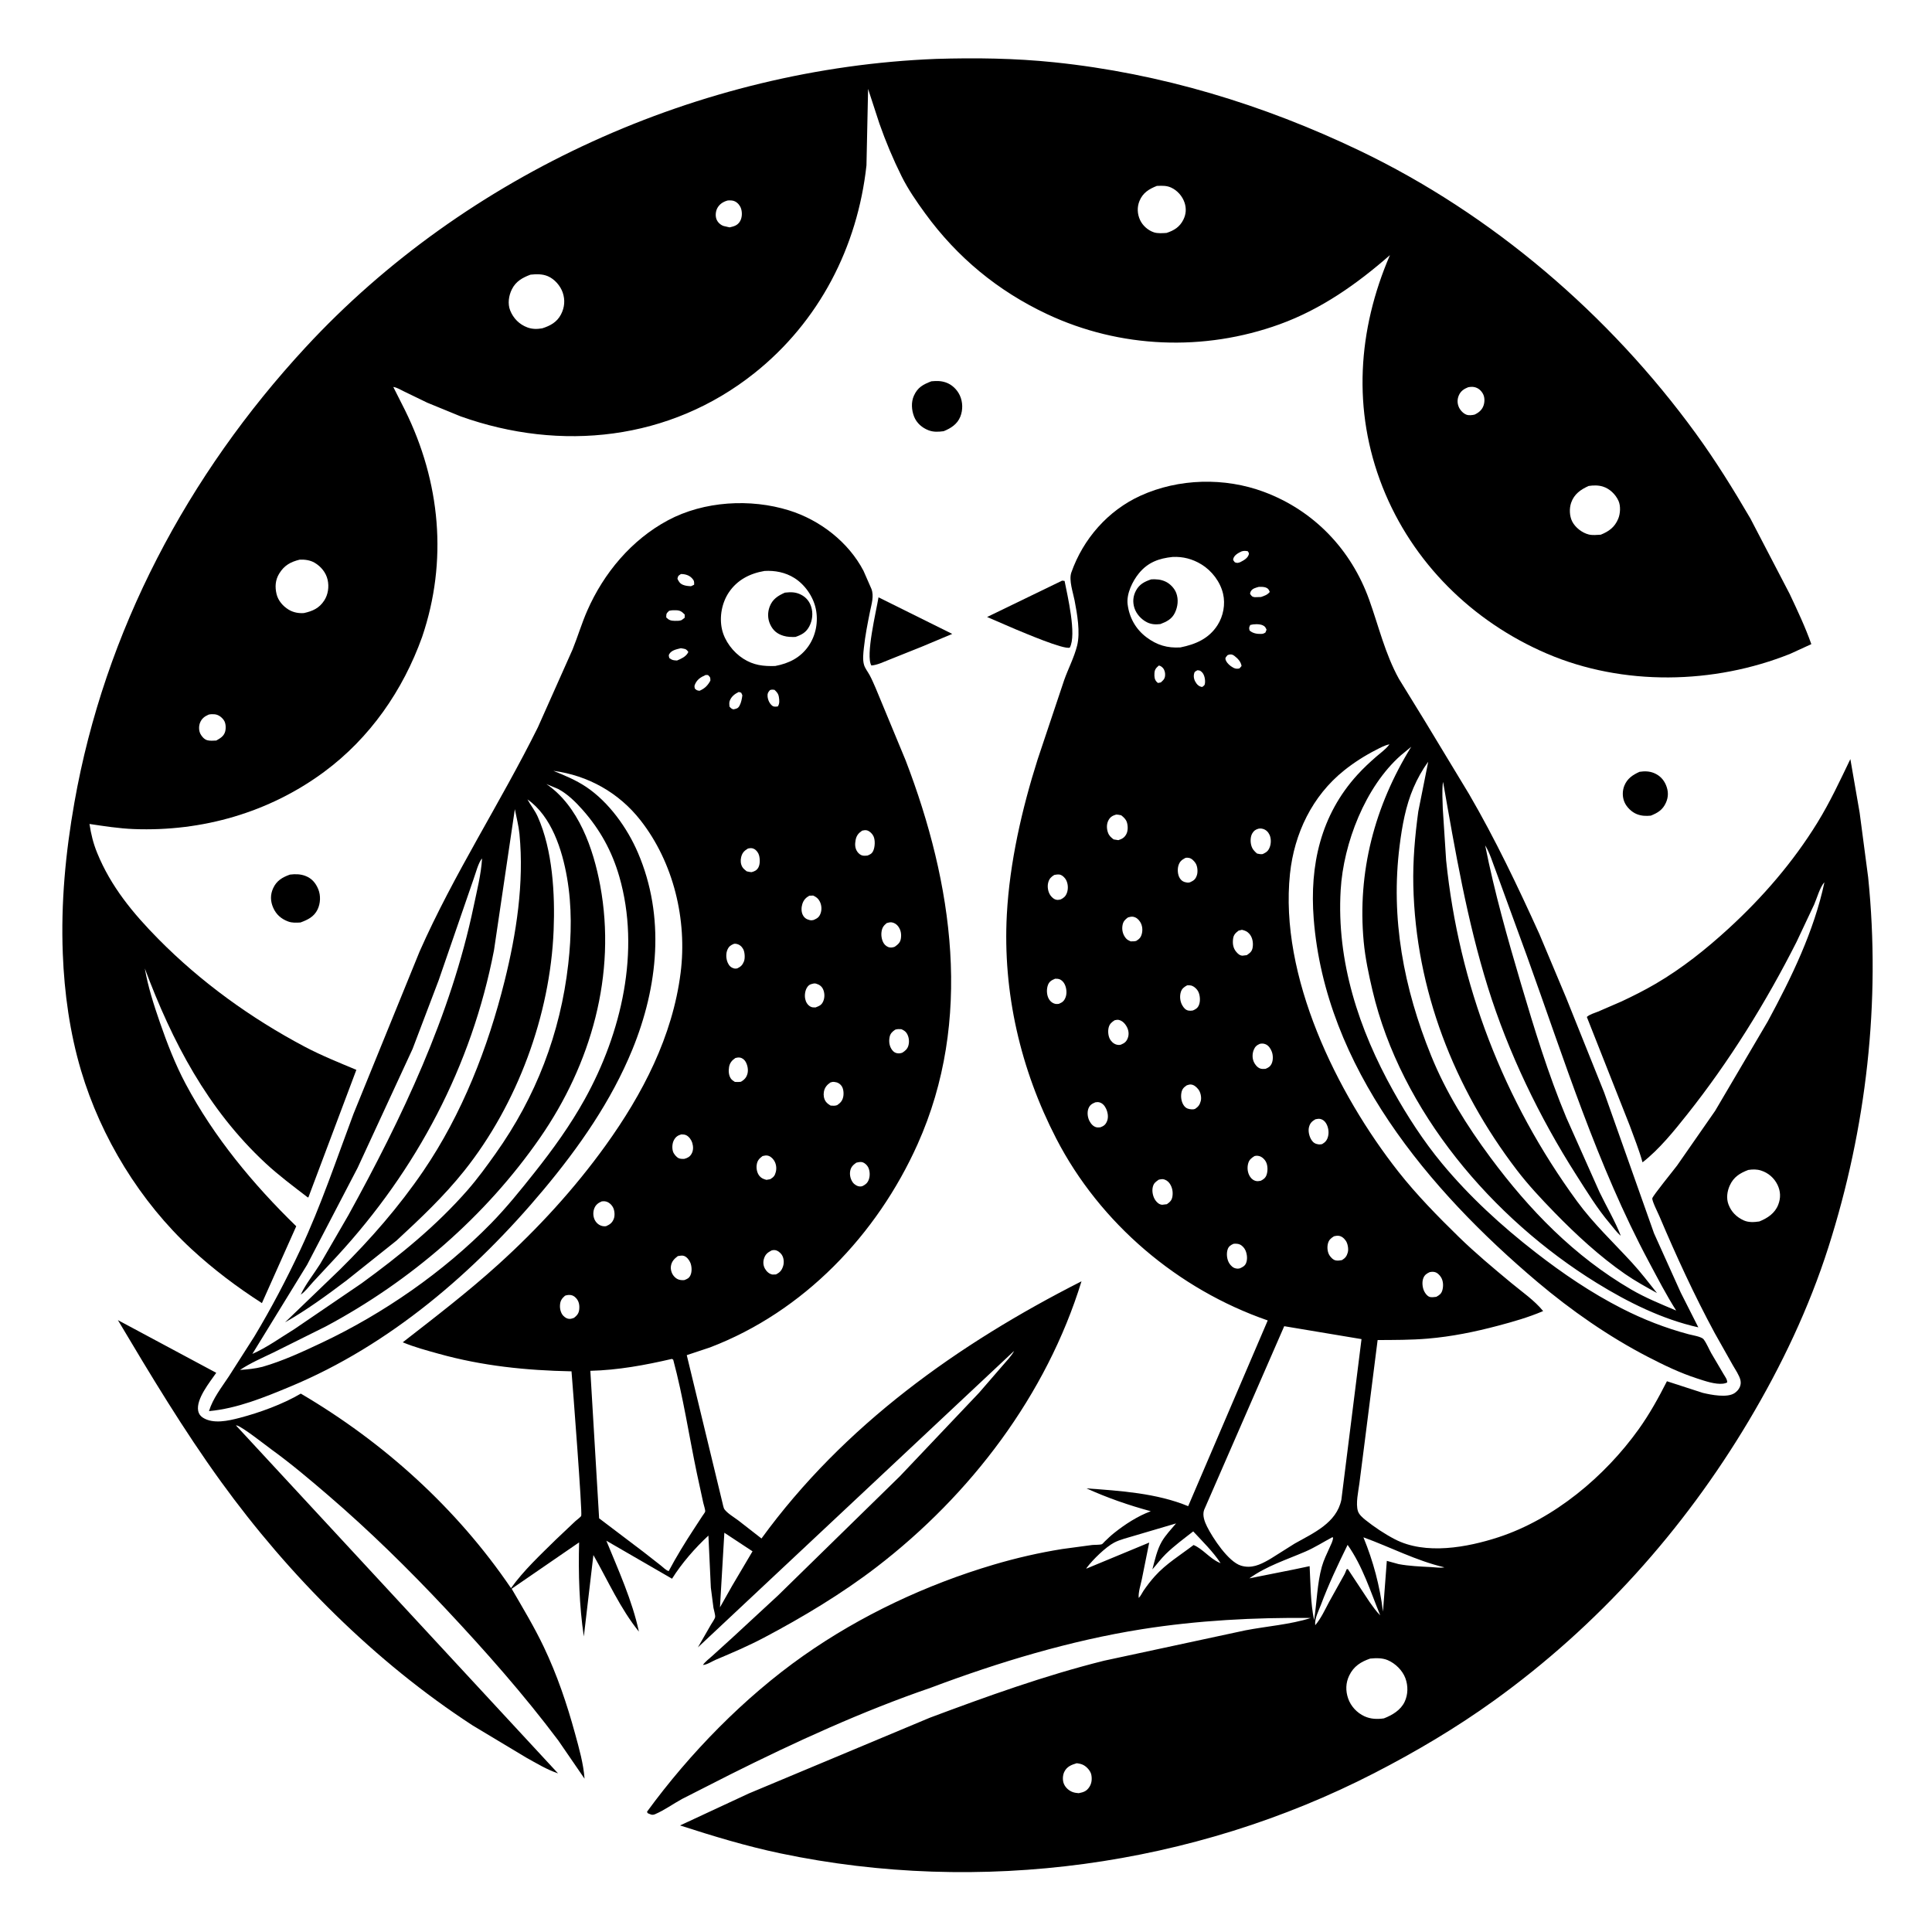
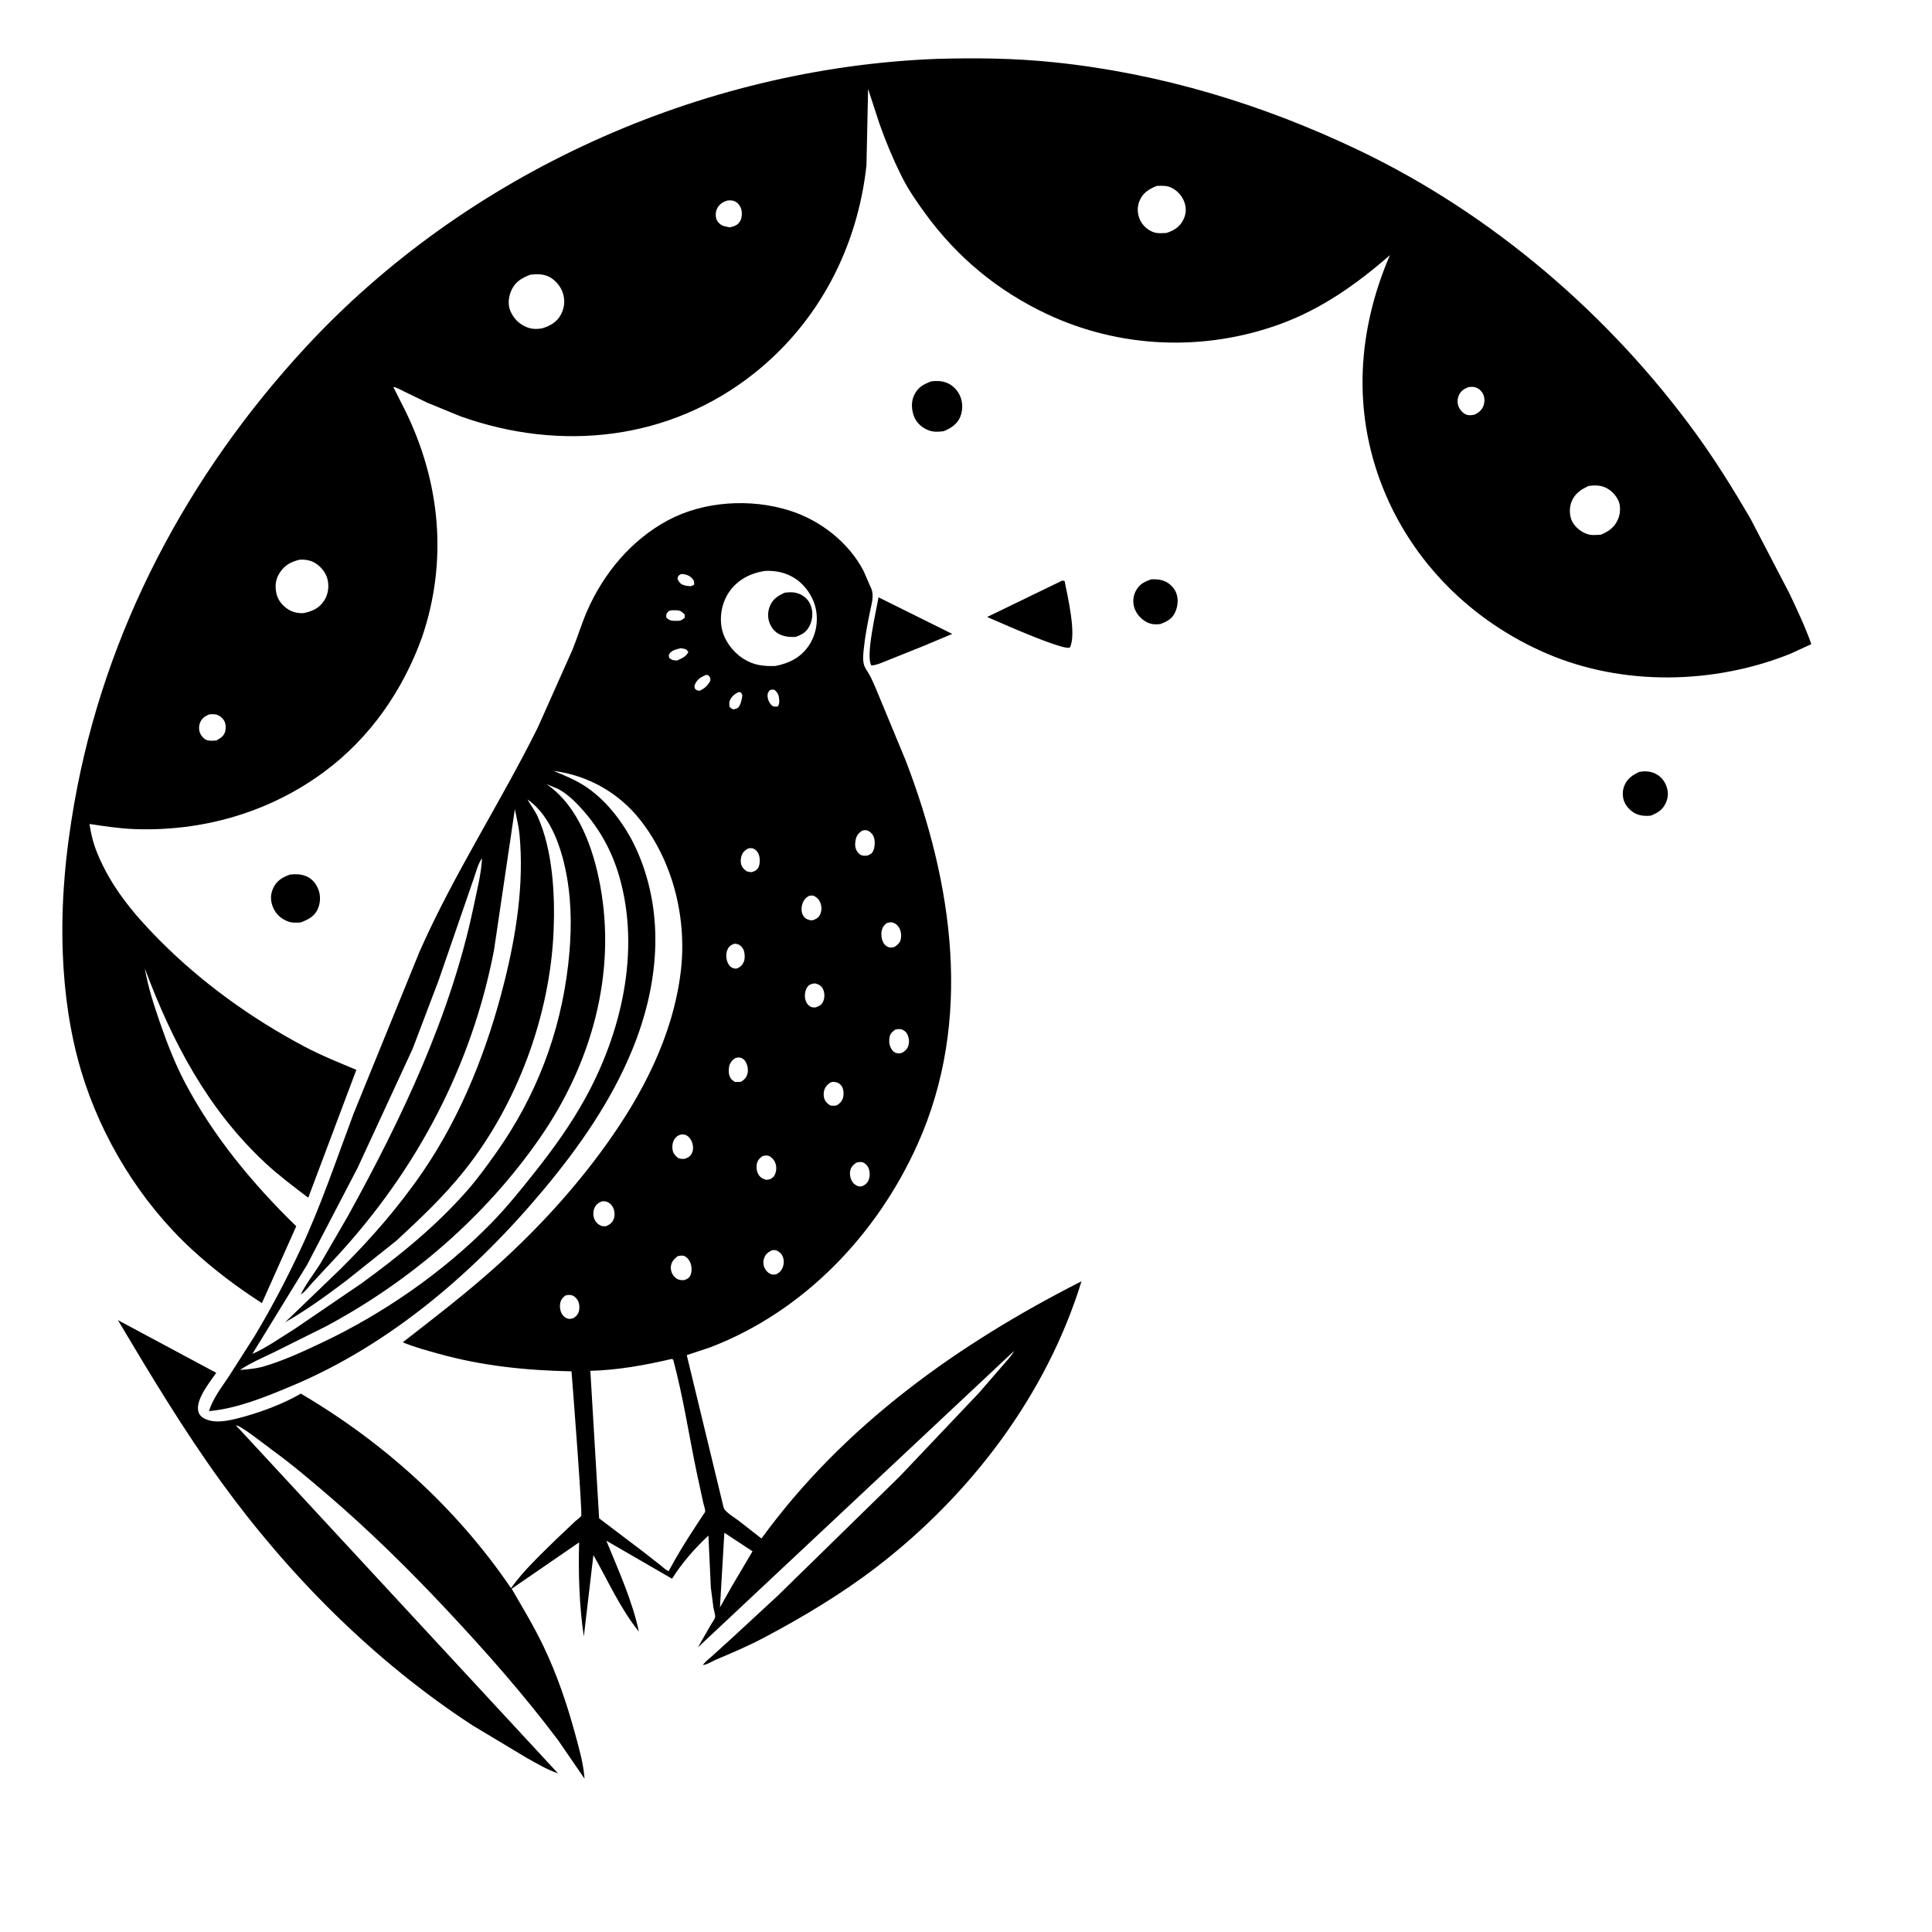
<svg xmlns="http://www.w3.org/2000/svg" version="1.1" style="display: block;" viewBox="0 0 2048 2048" width="1024" height="1024">
  <path transform="translate(0,0)" fill="rgb(255,255,255)" d="M 0 0 L 0 2048 L 2048 2048 L 2048 0 L 0 0 z" />
  <path transform="translate(0,0)" fill="rgb(0,0,0)" d="M 447.453 675.244 C 427.146 731.803 392.287 782.185 343.692 818.133 C 285.264 861.355 214.288 881.643 141.856 878.84 C 126.18 878.234 110.344 875.75 94.846 873.431 C 96.531 884.404 98.828 893.861 103.015 904.143 C 117.538 939.801 141.038 968.203 167.826 995.347 C 213.011 1041.14 266.095 1079.43 322.903 1109.5 C 340.703 1118.92 359.207 1126.32 377.752 1134.08 L 326.907 1269.26 L 326.134 1269.22 C 311.059 1257.62 295.5 1246.05 281.559 1233.1 C 220.002 1175.92 182.562 1104.24 153.505 1026.59 C 156.952 1046.26 162.86 1064.62 169.363 1083.44 C 177.07 1105.75 185.718 1128.14 196.817 1149 C 226.837 1205.43 268.426 1255.52 314.027 1299.89 L 277.646 1381.36 C 251.098 1364.28 226.361 1345.65 203.141 1324.21 C 148.651 1273.87 107.049 1205.85 85.949 1134.94 C 74.037 1094.91 68.185 1052.67 66.566 1010.99 C 64.465 956.954 69.463 904.032 78.842 850.856 C 110.948 668.838 198.887 503.362 323.926 368.181 C 494.206 184.088 742.238 72.26 992.318 62.44 C 1034.08 61.155 1075.9 61.718 1117.5 66.033 C 1230.44 77.748 1338.87 110.685 1441.11 159.621 C 1581.66 226.899 1706.03 333.558 1797.54 459.379 C 1818.54 488.25 1837.44 518.736 1855.44 549.542 L 1897.14 629.627 C 1905.27 646.935 1913.74 664.791 1920.08 682.82 L 1897.82 693.024 C 1816.88 725.526 1720.43 727.441 1639.8 692.878 C 1560.92 659.064 1497.21 596.449 1465.5 516.084 C 1433.45 434.857 1439.2 349.783 1473.38 270.446 C 1438.35 301.096 1400.55 327.78 1356.5 343.744 C 1276.29 372.815 1187.26 369.322 1110 332.999 C 1057.82 308.471 1014.63 272.812 980.725 226.225 C 971.547 213.617 962.554 200.605 955.607 186.612 C 946.72 168.714 938.792 149.823 932.197 130.979 L 920.213 94.251 L 918.492 175.256 C 909.017 261.909 868.288 340.944 799.68 395.559 C 710.042 466.914 594.536 479.303 488.129 441.309 L 452.944 426.881 L 428.268 414.93 C 424.805 413.28 420.664 410.639 416.905 410.206 L 429.313 434.796 C 466.857 510.832 474.822 594.604 447.453 675.244 z M 1226.38 197.054 C 1218.11 200.313 1211.46 204.319 1207.9 213.007 C 1205.2 219.594 1205.55 226.761 1208.5 233.185 C 1211.24 239.165 1216.91 244.172 1223.13 246.26 C 1227.21 247.627 1232.34 247.165 1236.58 246.92 C 1244.6 244.302 1250.5 240.652 1254.38 232.941 C 1257.3 227.128 1257.72 221.018 1255.69 214.839 C 1253.42 207.974 1248.01 201.832 1241.42 198.837 C 1236.59 196.643 1232.15 196.877 1226.99 197.047 L 1226.38 197.054 z M 771.51 212.5 C 766.786 213.75 762.836 216.159 760.426 220.554 C 758.624 223.842 758.134 228.737 759.471 232.302 C 760.738 235.679 763.649 238.372 767.029 239.561 L 773.412 241.019 C 778.177 239.948 781.905 238.939 784.499 234.485 C 786.718 230.676 786.892 225.222 785.544 221.095 C 784.488 217.861 782.132 215.022 779.079 213.481 C 776.708 212.284 774.082 212.405 771.51 212.5 z M 562.348 291.155 C 553.945 294.272 546.816 298.204 542.616 306.656 C 539.245 313.441 537.971 322.008 540.843 329.162 C 544.199 337.524 550.544 343.91 559 347.063 C 564.251 349.022 569.399 348.963 574.854 348.027 C 583.285 345.337 590.381 341.55 594.657 333.329 C 598.486 325.97 599.211 318.019 596.495 310.119 C 594.007 302.882 587.829 295.808 580.75 292.795 C 574.908 290.309 568.559 290.502 562.348 291.155 z M 1556.28 410.5 C 1551.95 412.234 1548.53 414.451 1546.54 418.857 C 1544.73 422.87 1544.62 427.061 1546.26 431.141 C 1547.66 434.589 1550.91 438.224 1554.44 439.562 C 1557.02 440.54 1560.5 440.121 1563.13 439.5 C 1567.56 437.417 1571.09 434.525 1572.68 429.717 C 1573.95 425.876 1573.95 420.883 1571.91 417.311 C 1569.91 413.811 1566.99 411.256 1563.01 410.366 C 1560.62 409.83 1558.66 410.086 1556.28 410.5 z M 1684.01 515.148 C 1675.57 518.941 1668.63 523.76 1665.47 532.974 C 1663.41 538.992 1663.66 546.946 1666.55 552.701 C 1669.82 559.208 1677.17 564.908 1684.27 566.614 C 1688.16 567.548 1692.89 567.036 1696.84 566.81 C 1705.46 563.348 1711.62 558.907 1715.35 549.985 C 1717.63 544.54 1718.13 536.292 1715.63 530.825 C 1712.51 524.005 1706.41 518.082 1699.17 515.799 C 1694.32 514.271 1688.97 514.381 1684.01 515.148 z M 317.722 593.245 C 308.067 595.643 301.392 599.2 295.985 608 C 291.814 614.788 291.343 622.127 293.161 629.744 C 294.828 636.729 299.972 642.617 306.016 646.282 C 310.861 649.219 316.621 650.324 322.25 649.86 C 331.466 647.792 338.376 644.784 343.743 636.495 C 347.841 630.168 348.942 621.988 347.317 614.683 C 345.599 606.959 340.224 600.446 333.463 596.5 C 328.788 593.771 323.071 593.021 317.722 593.245 z M 221.213 757.5 C 216.899 759.39 213.855 761.608 212.047 766.127 C 210.631 769.666 210.672 774.551 212.449 777.954 C 213.899 780.732 216.466 783.716 219.572 784.635 C 222.481 785.496 226.22 785.114 229.232 785.012 C 233.421 782.654 237.409 780.379 238.706 775.406 C 239.659 771.752 239.442 766.468 237.198 763.321 C 234.9 760.099 231.448 757.53 227.44 757.169 C 225.195 756.967 223.416 757.019 221.213 757.5 z" />
  <path transform="translate(0,0)" fill="rgb(0,0,0)" d="M 1000.32 457.084 C 994.756 457.817 989.688 458.158 984.311 456.122 C 977.486 453.538 971.591 448.405 968.934 441.531 C 966.272 434.648 965.698 426.339 968.758 419.499 C 972.76 410.553 978.609 407.548 987.305 404.188 C 992.766 403.717 997.128 403.59 1002.43 405.349 C 1009.03 407.537 1014.57 412.901 1017.47 419.191 C 1020.67 426.129 1020.81 434.571 1017.99 441.653 C 1014.81 449.645 1007.95 454.005 1000.32 457.084 z" />
-   <path transform="translate(0,0)" fill="rgb(0,0,0)" d="M 986.578 1789.09 C 914.437 1813.82 843.068 1846.53 774.886 1880.61 L 723 1906.98 C 713.757 1912.03 704.146 1918.97 694.5 1923.08 C 691.048 1924.55 689.766 1923.31 686.5 1922 L 685.869 1920.5 C 731.062 1858.62 788.868 1799.31 851.689 1755.1 C 912.434 1712.35 982.236 1679.64 1053.36 1658.6 C 1077.2 1651.54 1101.56 1645.94 1126.11 1642.02 L 1157.69 1637.77 C 1160.24 1637.48 1165.95 1637.74 1168.1 1636.89 C 1168.73 1636.65 1170.57 1634.5 1171.08 1634 C 1174.27 1630.94 1177.48 1627.85 1180.94 1625.09 C 1192.44 1615.9 1206.07 1607.06 1219.88 1601.97 C 1196.33 1595.57 1174 1587.85 1151.75 1577.75 C 1187.4 1580.3 1226.12 1582.82 1259.52 1596.6 L 1343.85 1399.72 C 1248.62 1366.76 1166.07 1296.81 1119.69 1207 C 1081.82 1133.67 1062.85 1052.06 1067.29 969.419 C 1070.26 914.318 1083.29 857.466 1099.94 805 L 1128.04 721 C 1132.35 708.81 1138.63 696.987 1141.77 684.479 C 1145.35 670.254 1141.82 650.712 1139.11 636.5 C 1137.53 628.252 1132.82 614.969 1135.66 606.881 C 1148.17 571.278 1174.47 541.201 1208.92 525.5 C 1249.43 507.038 1298.2 505.893 1339.82 521.414 C 1392.86 541.193 1432.33 582.614 1451.38 635.715 C 1461.52 663.977 1468.23 692.989 1482.85 719.5 L 1510.38 764.275 L 1557.19 841.661 C 1584.99 889.349 1609.08 940.033 1631.86 990.263 L 1660.09 1057.47 L 1700.5 1158.16 L 1753.33 1307.36 L 1781.67 1370.23 L 1800.29 1407.04 C 1762.12 1398.54 1725.79 1380.46 1692.67 1360.04 C 1582.17 1291.89 1484.94 1177.9 1454.86 1049.8 C 1450.91 1032.99 1447.22 1015.67 1445.6 998.462 C 1438.64 924.446 1457.15 854.462 1495.99 791.576 L 1484.98 800.664 C 1447.26 833.967 1424.06 893.877 1421.16 943.513 C 1416.72 1019.25 1440.37 1091.04 1476.94 1156.5 C 1491.8 1183.1 1509.01 1209.71 1528.5 1233.22 C 1557.68 1268.44 1591.89 1299.74 1627.96 1327.73 C 1656.61 1349.97 1686.67 1370.39 1719.01 1386.92 C 1741.96 1398.65 1765.29 1407.75 1790.18 1414.4 C 1793.82 1415.37 1803.78 1416.86 1805.95 1419.78 C 1809.09 1423.99 1811.43 1429.85 1814.02 1434.48 L 1827.22 1456.88 C 1828.8 1459.58 1831.08 1462.36 1830.88 1465.5 C 1829.5 1466.11 1828.16 1466.58 1826.64 1466.75 C 1818 1467.75 1807.27 1463.88 1799.1 1461.25 C 1780.93 1455.39 1763.93 1447.17 1747.01 1438.43 C 1705.55 1417.01 1665.51 1389.11 1629.86 1359 C 1514.33 1261.39 1404.8 1131.08 1392.58 973.859 C 1388.18 917.226 1399.89 864.126 1438.95 821.251 C 1445.23 814.356 1452.03 808.041 1459.06 801.928 C 1463.21 798.322 1468.28 794.695 1471.75 790.463 L 1472.89 789.037 L 1473.92 788.213 L 1472.89 789.037 C 1467.84 789.959 1463.14 792.656 1458.59 794.972 C 1446.77 800.989 1435.15 808.42 1424.8 816.708 C 1391.01 843.752 1371.94 883.589 1367.44 926.204 C 1356 1034.57 1416.94 1158.98 1482.49 1242.22 C 1501.52 1266.38 1524.23 1289.57 1546.21 1311.02 C 1563.97 1328.35 1583.05 1344.25 1602.14 1360.09 C 1613.28 1369.33 1626.67 1378.52 1635.8 1389.79 C 1620.28 1396.42 1604.29 1401 1588 1405.31 C 1563.25 1411.86 1538.91 1416.84 1513.35 1419 C 1495.7 1420.49 1478.03 1420.41 1460.34 1420.5 L 1446.77 1527.44 L 1441 1572.56 C 1439.92 1580.84 1436.92 1593.81 1439.46 1601.87 C 1440.57 1605.43 1444.36 1608.77 1447.2 1611.05 C 1456.71 1618.67 1467.83 1626.09 1478.63 1631.69 C 1511.08 1648.54 1555.34 1640.33 1588.46 1629.51 C 1647.42 1610.23 1701.3 1565.08 1737.13 1514.96 C 1748.68 1498.8 1758.03 1481.85 1767.02 1464.18 L 1805.02 1476.5 C 1813.63 1478.54 1830.97 1482.04 1838.78 1476.7 C 1843.32 1473.59 1846.26 1468.6 1844.94 1463 C 1843.71 1457.77 1839.34 1451.56 1836.7 1446.88 L 1817.71 1413.17 C 1795.87 1372.77 1776.95 1331.52 1759.03 1289.26 C 1757.73 1286.19 1750.99 1272.79 1751.52 1270.22 C 1752.09 1267.44 1774.03 1240.55 1777.76 1235.54 L 1818.12 1177.54 L 1873.94 1082.67 C 1898.98 1036.3 1922.96 987.156 1933.96 935.306 C 1929.31 939.999 1925.92 952.443 1923.1 958.798 L 1904.45 998.375 C 1872.09 1062.41 1833.13 1125.17 1788.49 1181.34 C 1774.62 1198.8 1758.83 1218.41 1741.16 1232.13 C 1737.54 1218.96 1732.19 1205.92 1727.54 1193.05 L 1682.11 1078.02 C 1685.1 1075.22 1690.27 1073.9 1694.1 1072.31 L 1718.9 1061.57 C 1731.15 1055.82 1743.43 1049.65 1755.1 1042.82 C 1783.06 1026.45 1808.39 1006.26 1832.23 984.421 C 1868.41 951.268 1900.71 913.953 1926.49 872.091 C 1939.88 850.336 1950.43 827.635 1961.46 804.684 L 1971.29 861.421 L 1980.34 930.14 C 1993.79 1062.12 1978.45 1195.77 1938.23 1321.96 C 1917.63 1386.57 1888.33 1448.11 1853.66 1506.27 C 1784.43 1622.4 1693.61 1723.55 1583.73 1802.69 C 1543.63 1831.58 1500.79 1856.92 1456.87 1879.52 C 1264.85 1978.34 1038.83 2009.09 827.309 1964.65 C 790.862 1957 756.268 1946.44 720.891 1935.05 L 793.61 1901.22 L 985.628 1820.87 C 1046.26 1798.18 1107.2 1776.21 1170.1 1760.48 L 1320.19 1728.22 C 1342.74 1723.87 1367.76 1722.1 1389.54 1715.11 C 1330.02 1714.47 1269.38 1717.7 1210.5 1727.01 C 1134.67 1739.01 1058.32 1762.09 986.578 1789.09 z M 1503.44 860.221 L 1513.97 807.511 C 1507.62 816.173 1502.56 825.299 1498.31 835.171 C 1490.03 854.418 1486.29 875.645 1483.67 896.336 C 1473.87 973.444 1488.03 1047.55 1517.09 1119.15 C 1532.91 1158.15 1554.96 1193.34 1579.92 1227 C 1621.21 1282.67 1668.78 1331.71 1729.07 1366.89 C 1744.23 1375.74 1760.67 1382.41 1776.82 1389.23 C 1766.19 1372.5 1757.28 1355.17 1747.95 1337.73 C 1693.04 1235.04 1658.07 1122.92 1618.7 1013.73 L 1585.85 923.748 C 1582.33 914.761 1579.4 904.293 1574.34 896.115 C 1584.15 945.677 1597.98 994.449 1612.31 1042.86 C 1626.46 1090.68 1641.14 1138.64 1660.36 1184.71 L 1695.52 1263.62 C 1702.82 1278.82 1711.96 1294.19 1718.05 1309.85 L 1717.23 1309.28 C 1713.39 1305.82 1709.87 1300.88 1706.5 1296.92 C 1693.14 1281.22 1681.81 1262.6 1670.72 1245.22 C 1631.82 1184.31 1598.81 1115.69 1577.27 1046.72 C 1555.17 975.942 1542.49 901.76 1529.72 828.815 L 1529.41 830.751 C 1528.54 839.231 1529.19 848.667 1529.41 857.208 L 1532.96 912 C 1546.44 1043.56 1593.76 1166.89 1671.85 1273.58 C 1689.13 1297.19 1710.32 1317.06 1730 1338.52 C 1739.37 1348.73 1747.83 1359.85 1756.47 1370.66 C 1744.97 1364.28 1733.39 1357.95 1722.56 1350.45 C 1695.83 1331.94 1670.46 1308.55 1647.84 1285.29 C 1633.83 1270.88 1619.99 1256.14 1607.78 1240.14 C 1541.24 1153.01 1500.7 1049.14 1498.18 938.787 C 1497.58 912.48 1499.89 886.265 1503.44 860.221 z M 1293.88 1657.02 L 1294.96 1658.02 L 1295.83 1658.82 L 1294.96 1658.02 L 1293.88 1657.02 C 1285.96 1644.86 1274.68 1633.95 1264.86 1623.34 C 1255.03 1631.02 1244.72 1638.56 1235.8 1647.29 C 1230.61 1652.38 1226.36 1658.21 1221.56 1663.65 C 1224.1 1654.02 1226.49 1642.88 1231.5 1634.2 C 1235.46 1627.34 1241.56 1620.98 1246.66 1614.89 L 1202.84 1627.82 C 1195.83 1630.02 1187.49 1631.84 1181.02 1635.24 C 1172.09 1639.95 1158.33 1653.34 1152.11 1661.72 L 1151.4 1662.9 L 1218.21 1635.19 L 1210.42 1673.96 C 1209.15 1679.99 1206.55 1687.77 1207.06 1693.89 L 1206.25 1694.99 L 1207.06 1693.89 C 1208.99 1692.21 1210.55 1688.67 1212.06 1686.44 C 1215.81 1680.93 1219.84 1675.67 1224.3 1670.72 C 1236.2 1657.53 1251.27 1648.47 1265.24 1637.78 C 1274.76 1641.69 1282.44 1651.99 1292.19 1656.3 L 1293.88 1657.02 z M 1316.14 584.5 C 1312.62 586.177 1308.34 588.357 1307.28 592.486 C 1306.9 593.982 1308.18 594.922 1309 596.073 C 1311.63 596.979 1311.81 596.838 1314.5 596.015 C 1318.08 594.176 1322.52 591.936 1323.75 587.772 C 1324.23 586.115 1323.49 585.687 1322.69 584.327 C 1320.12 583.88 1318.65 583.741 1316.14 584.5 z M 1243.04 590.384 C 1228.64 591.843 1216.86 596.058 1207.36 607.654 C 1200.45 616.095 1193.97 629.453 1195.32 640.489 C 1197.05 654.682 1203.92 667.003 1215.39 675.589 C 1226.53 683.933 1237.51 687.12 1251.24 686.293 C 1267.29 683.053 1281.41 677.073 1290.6 662.719 C 1296.76 653.096 1299.11 640.58 1296.5 629.393 C 1293.54 616.702 1284.54 604.956 1273.5 598.245 C 1264.07 592.51 1254.1 589.881 1243.04 590.384 z M 1334.37 622.104 C 1331.11 623.063 1327.55 623.741 1325.81 627 C 1325.32 627.934 1325.29 628.527 1325.12 629.5 C 1326.74 631.729 1327.06 632.644 1330 633.045 L 1336.69 632.85 C 1340.51 631.492 1343.34 630.684 1345.99 627.5 C 1345.13 625.193 1344.43 623.85 1342 622.867 C 1339.8 621.98 1336.68 622.03 1334.37 622.104 z M 1325.29 662.5 C 1323.99 665.328 1323.88 665.37 1324.61 668.376 C 1327.97 671.362 1332.42 672.108 1336.86 671.986 C 1338.87 671.93 1339.71 671.549 1341.41 670.5 L 1342.6 667.5 C 1341.48 665.076 1341.1 664.014 1338.5 662.815 C 1335.1 661.242 1328.76 661.476 1325.29 662.5 z M 1301.24 694.5 C 1300.18 695.897 1298.68 696.883 1299.05 698.75 C 1299.8 702.478 1304.25 706.21 1307.5 707.873 C 1309.63 708.963 1311.66 709.196 1313.95 708.5 L 1316.09 706 C 1315.46 701.475 1312.08 697.987 1308.55 695.294 C 1307.18 694.247 1305.79 693.589 1304.01 693.728 C 1302.92 693.814 1302.22 694.135 1301.24 694.5 z M 1228.4 705.5 C 1225.43 708.18 1223.94 709.591 1223.75 713.867 C 1223.59 717.275 1223.74 720.441 1226.3 722.963 L 1227.5 723.988 L 1230.5 723.406 C 1232.9 721.225 1234.56 719.985 1235.01 716.5 C 1235.37 713.678 1234.67 710.323 1232.8 708.163 C 1231.73 706.932 1229.99 705.637 1228.4 705.5 z M 1269.24 710.5 C 1266.97 711.975 1266.29 711.658 1265.71 714.469 C 1264.94 718.158 1266.14 721.648 1268.37 724.62 C 1269.63 726.309 1271.47 727.696 1273.57 728.1 L 1274.5 728.176 C 1276.46 726.521 1277.03 726.766 1277.34 724.062 C 1277.74 720.483 1276.8 715.131 1274.08 712.5 C 1272.3 710.769 1271.55 710.644 1269.24 710.5 z M 1183.11 863.5 C 1179.42 864.611 1176.96 865.928 1175.06 869.438 C 1172.88 873.455 1173 878.398 1174.5 882.604 C 1175.69 885.953 1177.74 887.699 1180.5 889.804 L 1185.5 890.603 C 1189.49 889.347 1192.16 887.815 1194.09 883.929 C 1195.83 880.445 1195.71 875.156 1194.49 871.5 C 1193.42 868.296 1191.06 866.246 1188.5 864.219 C 1186.73 863.904 1184.91 863.429 1183.11 863.5 z M 1333.87 878.5 C 1330.78 879.456 1329.08 880.636 1327.42 883.5 C 1325.4 887.011 1325.34 892.29 1326.39 896.099 C 1327.46 899.993 1329.51 902.215 1332.5 904.787 C 1334.67 905.24 1336.27 905.691 1338.5 905.357 C 1342.31 903.529 1344.3 902.324 1345.95 898.111 C 1347.5 894.158 1347.55 888.834 1345.76 884.951 C 1344.35 881.884 1341.98 879.544 1338.7 878.643 C 1336.99 878.174 1335.61 878.145 1333.87 878.5 z M 1256.42 909.5 C 1252.66 911.551 1250.56 913.173 1249.23 917.381 C 1247.95 921.409 1248.35 927.35 1250.64 930.913 C 1252.6 933.951 1254.88 935.052 1258.31 935.543 C 1259.54 935.719 1260.33 935.638 1261.5 935.254 C 1265.46 933.412 1267.32 932.145 1268.77 927.692 C 1269.95 924.054 1269.42 918.087 1267.27 914.908 C 1265.72 912.614 1263.25 909.968 1260.41 909.42 C 1258.84 909.116 1257.91 909.075 1256.42 909.5 z M 1117.51 927.5 C 1114.12 929.68 1112.36 931.345 1111.22 935.312 C 1109.95 939.697 1110.87 945.435 1113.5 949.131 C 1115.26 951.597 1117.82 953.817 1121 953.935 C 1122.22 953.98 1123.33 953.651 1124.5 953.376 C 1127.8 951.716 1129.66 950.066 1130.97 946.5 C 1132.56 942.198 1132.23 936.677 1130.01 932.641 C 1128.87 930.563 1126.54 928.201 1124.3 927.349 C 1122.18 926.549 1119.66 927.133 1117.51 927.5 z M 1195.72 972.5 C 1192.66 974.706 1190.73 976.641 1189.97 980.5 C 1188.97 985.574 1190.2 990.691 1193.53 994.633 C 1194.94 996.298 1196.56 996.987 1198.5 997.871 C 1200.57 997.861 1202.51 998.024 1204.5 997.376 C 1207.82 995.33 1209.41 993.653 1210.4 989.792 C 1211.47 985.566 1210.93 980.781 1208.5 977.087 C 1206.68 974.321 1204.32 972.32 1201 971.775 C 1199.33 971.501 1197.3 972.045 1195.72 972.5 z M 1312.96 986.5 C 1309.79 988.938 1307.72 990.819 1307.15 994.949 C 1306.45 999.996 1307.02 1004.9 1310.4 1008.91 C 1312.2 1011.05 1314.05 1012.84 1317 1013.06 L 1321.64 1012.5 C 1325.11 1010.09 1327.25 1008.62 1327.91 1004.07 C 1328.62 999.156 1327.68 993.535 1324.26 989.761 C 1321.99 987.26 1319.7 986.392 1316.5 985.635 L 1312.96 986.5 z M 1118.45 1037.5 C 1114.8 1039.06 1112.28 1040.32 1110.84 1044.22 C 1109.25 1048.54 1109.43 1054.45 1111.62 1058.53 C 1113.28 1061.61 1116 1063.83 1119.5 1064.27 C 1120.41 1064.39 1121.58 1064.2 1122.5 1064.09 C 1126.34 1062.48 1128.04 1061.11 1129.57 1057.14 C 1131.17 1052.99 1130.57 1047.28 1128.6 1043.36 C 1127.42 1041.02 1125.54 1038.9 1123 1038.01 C 1121.58 1037.51 1119.93 1037.43 1118.45 1037.5 z M 1258.4 1044.5 C 1255.13 1046.31 1252.85 1047.91 1251.71 1051.64 C 1250.33 1056.17 1250.92 1061.65 1253.31 1065.74 C 1254.86 1068.41 1256.76 1070.76 1260 1071.29 C 1261.46 1071.52 1263.05 1071.42 1264.5 1071.15 C 1267.53 1069.84 1269.51 1068.67 1270.87 1065.5 C 1272.58 1061.54 1272.19 1055.48 1270.41 1051.57 C 1269.03 1048.54 1265.75 1045.44 1262.5 1044.66 C 1261.28 1044.37 1259.63 1044.42 1258.4 1044.5 z M 1181.58 1081.5 C 1178.51 1083.49 1176.26 1085.3 1175.27 1089.06 C 1174.17 1093.19 1174.74 1099.21 1177.32 1102.72 C 1179.46 1105.62 1182.28 1107.57 1185.98 1107.69 C 1187.18 1107.73 1187.49 1107.56 1188.5 1107.25 C 1192.11 1105.71 1194.02 1104.21 1195.47 1100.45 C 1196.98 1096.54 1196.45 1092.26 1194.53 1088.62 C 1192.65 1085.05 1189.65 1081.8 1185.5 1081.07 C 1184.37 1080.88 1182.65 1081.31 1181.58 1081.5 z M 1335.51 1106.5 C 1332.17 1107.94 1330.35 1109.54 1328.98 1113.01 C 1327.39 1117.02 1327.34 1121.79 1329.13 1125.74 C 1330.4 1128.55 1332.8 1131.52 1335.77 1132.63 C 1337.59 1133.32 1339.61 1133.12 1341.5 1133.02 C 1344.54 1131.79 1346.53 1130.59 1347.98 1127.5 C 1349.69 1123.85 1349.58 1118.54 1348.16 1114.82 C 1346.91 1111.57 1344.85 1108.29 1341.5 1106.93 C 1339.39 1106.07 1337.7 1106.08 1335.51 1106.5 z M 1257.99 1150.5 C 1254.49 1152.87 1252.94 1154.65 1252.25 1158.9 C 1251.55 1163.25 1252.43 1168.59 1255.13 1172.16 C 1257.29 1175.03 1259.81 1175.7 1263.2 1175.96 C 1264.55 1176.06 1265.5 1175.93 1266.78 1175.5 C 1270.25 1173.2 1271.78 1171.18 1272.86 1167.1 C 1273.85 1163.36 1272.69 1157.8 1270.29 1154.78 C 1268.21 1152.17 1265.53 1149.7 1262 1149.6 C 1260.72 1149.57 1259.17 1150.15 1257.99 1150.5 z M 1161.12 1168.5 C 1157.59 1169.98 1155.25 1171.31 1153.8 1175.04 C 1152.21 1179.1 1152.9 1184.55 1154.9 1188.34 C 1156.51 1191.39 1158.98 1194.3 1162.5 1195.01 C 1163.7 1195.25 1165.32 1195.05 1166.5 1194.97 C 1170.13 1193.62 1172.02 1192.13 1173.51 1188.45 C 1175.2 1184.27 1174.34 1179.27 1172.51 1175.29 C 1171.09 1172.21 1168.85 1169.52 1165.5 1168.55 C 1164.01 1168.12 1162.62 1168.3 1161.12 1168.5 z M 1394.36 1186.5 C 1390.76 1188.62 1388.72 1190.51 1387.62 1194.66 C 1386.46 1199.03 1387.83 1204.73 1390.27 1208.48 C 1392.04 1211.2 1394.23 1212.59 1397.41 1213.04 C 1398.85 1213.25 1400.09 1213.07 1401.5 1212.82 C 1405.09 1210.71 1406.84 1208.51 1407.85 1204.41 C 1408.96 1199.91 1408 1194.32 1405.5 1190.45 C 1404.09 1188.26 1402.13 1186.71 1399.56 1186.13 C 1397.8 1185.74 1396.09 1186.17 1394.36 1186.5 z M 1329.81 1225.5 C 1326.59 1227.53 1324.29 1229.24 1323.17 1233.12 C 1321.79 1237.9 1322.45 1243.49 1325.29 1247.59 C 1327.03 1250.1 1329.42 1251.75 1332.5 1252.07 C 1333.7 1252.19 1335.34 1251.82 1336.5 1251.64 C 1339.42 1250.14 1341.43 1248.72 1342.58 1245.5 C 1344 1241.56 1343.97 1235.77 1342.14 1231.97 C 1340.74 1229.04 1337.71 1226.08 1334.46 1225.4 C 1332.62 1225.02 1331.58 1225.07 1329.81 1225.5 z M 1853.23 1240.19 C 1844.41 1243.56 1837.73 1247.61 1833.64 1256.65 C 1830.83 1262.85 1829.8 1270.22 1832.25 1276.73 C 1835.21 1284.62 1840.75 1290.16 1848.41 1293.65 C 1853.54 1296 1859.55 1295.61 1864.99 1294.79 C 1873.7 1291.26 1881.47 1286.18 1885.03 1276.97 C 1887.78 1269.85 1887.55 1262.87 1884.25 1256 C 1880.73 1248.69 1874.49 1243.29 1866.78 1240.83 C 1862.23 1239.37 1857.89 1239.49 1853.23 1240.19 z M 1228.35 1250.5 C 1225.19 1252.74 1223.13 1253.99 1222.07 1258 C 1220.85 1262.62 1222.11 1268.66 1224.89 1272.5 C 1226.63 1274.91 1228.91 1276.9 1232 1277.1 L 1236.95 1276.5 C 1240.26 1274.09 1242.19 1272.5 1242.84 1268.13 C 1243.56 1263.23 1242.63 1258.35 1239.69 1254.27 C 1238.05 1251.99 1235.31 1250.2 1232.5 1249.96 C 1231.25 1249.86 1229.55 1250.28 1228.35 1250.5 z M 1414.1 1310.5 C 1410.79 1312.55 1408.69 1314.3 1407.67 1318.19 C 1406.66 1322.06 1407.09 1327.31 1409.32 1330.74 C 1410.79 1333.02 1413.26 1335.59 1416 1336.11 C 1418.09 1336.51 1420.45 1336.16 1422.5 1335.78 C 1426.04 1333.67 1427.6 1331.62 1428.72 1327.6 C 1429.69 1324.09 1428.71 1318.32 1426.65 1315.32 C 1424.66 1312.44 1422.08 1310.22 1418.5 1309.93 C 1417.15 1309.82 1415.39 1310.26 1414.1 1310.5 z M 1307.54 1318.5 C 1304.57 1319.85 1302.38 1321.18 1301.31 1324.55 C 1299.88 1329.02 1300.56 1335.15 1303.07 1339.13 C 1304.64 1341.61 1307.06 1344.03 1310.05 1344.58 C 1311.83 1344.92 1312.8 1344.89 1314.5 1344.42 C 1317.27 1343.16 1319.62 1341.98 1320.86 1339 C 1322.54 1334.95 1322.02 1329.72 1320.36 1325.72 C 1319.26 1323.08 1316.9 1320.39 1314.27 1319.2 C 1312.24 1318.28 1309.71 1318.26 1307.54 1318.5 z M 1515.54 1348.5 C 1512.26 1350.03 1510.09 1351.49 1508.74 1355 C 1507.19 1359.05 1507.81 1364.85 1509.67 1368.7 C 1510.74 1370.93 1512.73 1373.67 1515.11 1374.62 C 1517.31 1375.5 1520.21 1374.97 1522.5 1374.7 C 1525.74 1372.95 1527.89 1371.46 1528.95 1367.75 C 1530.19 1363.37 1530 1357.99 1527.59 1354.03 C 1526.05 1351.51 1523.48 1348.89 1520.46 1348.36 C 1518.6 1348.03 1517.35 1348.13 1515.54 1348.5 z M 1361.33 1405.82 L 1276.39 1600.61 C 1274.39 1606.32 1276.91 1613.05 1279.51 1618.25 C 1285.55 1630.32 1302.07 1655.56 1315.5 1659.64 C 1326.45 1662.97 1335.47 1658.82 1344.86 1653.51 L 1347.84 1651.73 L 1372.3 1636.32 C 1392.32 1625 1416.78 1614.49 1421.91 1589.76 L 1443.26 1419.51 L 1361.33 1405.82 z M 1412.36 1629.5 C 1402.98 1634.48 1393.61 1640.5 1383.88 1644.69 C 1362.99 1653.71 1343.11 1659.79 1324.3 1673.13 L 1371.24 1663.77 L 1388.26 1660.19 C 1389.26 1678.88 1389.14 1699.04 1392.99 1717.33 C 1395.94 1698.83 1396.19 1678.66 1401.22 1660.73 C 1403.2 1653.66 1406.52 1647.05 1409.5 1640.36 C 1410.95 1637.1 1412.92 1633.58 1413.13 1630 L 1412.36 1629.5 z M 1445.29 1629.62 C 1455.81 1655.36 1462.58 1680.72 1466.02 1708.36 L 1470.09 1654.58 L 1482.6 1658.02 C 1493.92 1660.12 1505.28 1660.56 1516.76 1661.15 C 1521.17 1661.37 1526.89 1662.31 1531.16 1661.45 C 1501.09 1654.38 1474.15 1640.1 1445.29 1629.62 z M 1428.52 1637.63 C 1418.17 1658.7 1408.41 1679.33 1400.16 1701.36 C 1397.68 1707.98 1393.36 1715.71 1394.2 1722.82 C 1400.48 1715.33 1404.41 1706.56 1408.98 1698 L 1425.45 1668.37 L 1427.5 1663.49 L 1428.72 1663.22 L 1451.68 1697.97 C 1455.23 1702.83 1458.73 1708.14 1463.09 1712.32 C 1452.64 1686.81 1444.59 1660.42 1428.52 1637.63 z M 1452.47 1758.16 C 1442.56 1761.54 1434.98 1766.33 1430.24 1776.11 C 1426.46 1783.91 1426.26 1792.33 1429.1 1800.5 C 1431.94 1808.7 1438.5 1815.73 1446.36 1819.32 C 1452.96 1822.33 1459.87 1822.59 1466.97 1821.56 C 1475.78 1818.16 1484.74 1812.9 1488.96 1804 C 1492.65 1796.23 1492.75 1787.02 1489.78 1779 C 1486.68 1770.64 1479.13 1763.27 1471 1759.81 C 1465.31 1757.39 1458.53 1757.55 1452.47 1758.16 z M 1141.36 1869.09 C 1135.78 1870.77 1131.06 1872.56 1128.27 1878.08 C 1126.39 1881.8 1126.17 1887.3 1127.84 1891.13 C 1129.54 1895.07 1133.2 1898.29 1137.21 1899.71 C 1139.23 1900.43 1141.38 1900.66 1143.5 1900.85 C 1148.7 1899.82 1151.9 1898.75 1154.86 1894.12 C 1157.28 1890.31 1157.68 1885.91 1156.87 1881.5 C 1156.13 1877.43 1152.39 1873.27 1148.91 1871.25 C 1146.53 1869.87 1144.05 1869.45 1141.36 1869.09 z" />
  <path transform="translate(0,0)" fill="rgb(0,0,0)" d="M 745.13 1764.91 C 747.519 1761.43 751.949 1758.17 755.106 1755.27 L 776.18 1736.15 L 824.629 1691.35 L 953.908 1564.9 L 1037.86 1476.39 L 1062.85 1447.54 C 1066.97 1442.67 1071.94 1437.73 1074.98 1432.15 L 1075.99 1431.05 L 1074.98 1432.15 L 1074.25 1432.73 L 739.794 1746.31 L 753.667 1722.15 C 754.691 1720.39 757.899 1715.95 758.086 1714.04 C 758.317 1711.69 756.713 1706.8 756.289 1704.29 L 753.524 1682.97 L 750.95 1627.79 C 736.676 1641.03 722.745 1657.01 712.384 1673.5 L 642.746 1633.22 C 655.443 1664.2 670.224 1696.73 677.252 1729.56 C 657.587 1705.3 644.391 1675.45 629.023 1648.41 L 618.89 1734.75 C 614.006 1702.21 613.008 1667.86 613.879 1634.99 L 542.388 1684.15 C 554.163 1704.41 566.354 1724.64 576.436 1745.81 C 590.541 1775.43 600.956 1806.13 609.583 1837.71 C 613.8 1853.15 618.496 1869.49 619.646 1885.5 L 591.781 1844.93 C 555.007 1795.97 514.681 1750.37 472.835 1705.75 C 433.163 1663.44 391.966 1622.94 347.954 1585.14 C 328.614 1568.53 309.014 1551.94 288.372 1536.96 C 282.368 1532.6 256.637 1512.25 251.114 1511.07 L 250.116 1510.99 L 249.054 1510.12 L 250.116 1510.99 L 591.531 1879.85 C 579.616 1875.83 568.879 1869.27 557.931 1863.19 L 500.773 1828.88 C 397.485 1761.64 306.411 1670.32 234.24 1570.6 C 194.446 1515.62 159.643 1457.62 124.981 1399.39 L 229.228 1455.24 C 222.361 1465.21 207.739 1482.95 210.063 1495.53 C 210.634 1498.62 212.367 1501.04 214.987 1502.73 C 225.893 1509.79 242.102 1506.11 253.812 1503.05 C 275.104 1497.51 299.848 1488.5 318.873 1477.29 C 406.881 1528.99 484.317 1598.98 541.697 1683.49 C 554.829 1664.98 572.908 1648.15 589.062 1632.22 L 609.873 1612.52 C 611.113 1611.39 615.485 1608.19 616.114 1606.89 C 617.508 1604.02 606.994 1467.87 605.821 1453.67 C 557.74 1452.71 511.521 1448.01 465.032 1435.05 C 452.321 1431.51 439.102 1427.97 426.93 1422.9 C 461.375 1396.09 495.775 1369.74 528.174 1340.41 C 570.235 1302.32 608.722 1260.41 641.869 1214.37 C 681.124 1159.84 712.939 1098.75 721.48 1031.25 C 728.593 975.033 714.024 914.318 678.926 869.5 C 656.063 840.305 623.314 821.921 586.607 817.126 C 598.568 821.952 610.541 826.923 621.302 834.121 C 645.361 850.213 664.955 877.611 676.272 904.025 C 705.254 971.662 697.623 1045.77 670.357 1112.48 C 648.058 1167.05 613.797 1216.13 576.219 1261.1 C 503.39 1348.27 413.373 1425.9 307.627 1469.86 C 280.165 1481.28 251.411 1493.09 221.534 1495.85 C 225.71 1482.2 234.929 1470.69 242.694 1458.88 L 269.578 1416.79 C 287.522 1386.94 303.592 1356.31 318.386 1324.77 C 340.242 1278.18 356.701 1228.81 374.749 1180.66 L 444.821 1008.57 C 481.063 926.561 530.35 851.213 570.172 771 L 606.947 688.492 C 612.429 674.931 616.627 660.747 622.493 647.37 C 639.973 607.502 669.378 572.239 708.104 551.511 C 746.209 531.115 795.552 528.292 836.414 541.03 C 869.181 551.244 899.333 574.501 915.362 605.131 L 923.709 624.18 C 926.698 631.758 923.839 640.367 922.289 648.03 C 919.689 660.878 917.158 673.643 915.757 686.684 C 915.143 692.405 914.243 699.491 915.988 705.03 C 917.158 708.742 920.038 712.31 921.894 715.737 C 924.297 720.172 926.25 724.897 928.291 729.507 L 960.03 806.069 C 1010.11 936.537 1031.71 1081.37 972.651 1212.98 C 929.576 1308.98 851.829 1390.44 752.625 1428.32 L 727.996 1436.52 L 753.733 1542.92 L 765.601 1592.05 C 766.137 1593.9 766.851 1598.38 767.901 1599.84 C 770.996 1604.15 778.186 1608.41 782.502 1611.63 L 807.2 1630.86 C 894.51 1510.89 1015.26 1424.78 1146.43 1358.24 C 1109.26 1478.96 1028.92 1584.46 929.354 1661.03 C 892.647 1689.26 850.977 1714.26 810.068 1735.88 C 793.36 1744.71 776.195 1752.03 758.8 1759.38 C 755.047 1760.97 749.094 1764.89 745.13 1764.91 z M 420.362 1315.04 L 367.343 1357.32 C 346.373 1373.15 325.026 1388.76 302.151 1401.74 L 360.5 1345.6 C 392.829 1313.69 423.053 1278.98 448.666 1241.41 C 489.874 1180.97 517.279 1110.59 534.884 1039.94 C 547.392 989.749 555.686 935.999 550.665 884.177 C 549.804 875.292 547.439 866.52 545.764 857.752 L 523.664 1007.25 C 499.958 1130.2 441.804 1239.88 357.33 1331.56 L 331.875 1358.92 C 327.806 1363.32 323.71 1369.04 318.791 1372.37 C 324.023 1361.14 332.637 1350.55 339.287 1339.99 L 369.235 1288.27 C 425.924 1185.45 477.998 1076.24 502.107 960.67 C 505.517 944.322 510.029 926.753 511 910.06 L 511.74 908.005 L 511 910.06 C 507.266 913.71 504.042 926.365 502.143 931.459 L 465.028 1039.07 L 437.348 1111.91 L 379.101 1237.91 L 325.536 1340.73 L 267.521 1435.21 C 282.798 1428.54 297.722 1417.68 312 1408.95 L 383.33 1360.35 C 423.803 1330.91 462.647 1299.34 495.705 1261.5 C 506.316 1249.35 515.973 1236.05 525.311 1222.91 C 568.094 1162.71 594.032 1095.54 602.361 1022 C 605.834 991.331 606.356 960.856 601.073 930.344 C 595.96 900.811 584.631 865.255 559.131 847.383 C 562.548 853.699 567.024 859.052 570.018 865.75 C 585.856 901.173 588.412 947.711 586.874 986.058 C 583.264 1076.11 548.398 1170.48 492.166 1241.04 C 470.501 1268.23 445.805 1291.48 420.362 1315.04 z M 810.401 605.24 C 795.02 607.837 781.54 614.665 772.622 627.946 C 765.179 639.033 762.402 653.947 765.304 667 C 768.083 679.503 777.153 691.365 787.909 698.232 C 798.898 705.247 809.171 706.362 821.76 705.989 C 836.258 703.215 848.415 697.29 857.027 684.894 C 864.905 673.552 867.601 658.931 864.804 645.469 C 862.105 632.481 853.27 619.706 841.985 612.658 C 832.477 606.721 821.491 604.576 810.401 605.24 z M 721.854 608.5 C 718.925 610.409 718.869 610.125 718.12 613.5 C 719.521 616.554 720.778 618.613 724 619.943 C 726.699 621.057 729.621 621.269 732.5 621.414 L 735.794 619.855 C 735.984 616.578 735.81 615.379 733.5 612.908 C 730.481 609.678 726.139 608.477 721.854 608.5 z M 709.235 647.5 C 706.382 650.406 706.295 650.13 706.23 654.5 C 709.046 657.393 711.213 658.061 715.26 658.125 C 717.692 658.164 720.208 658.249 722.5 657.348 L 725.759 654.891 L 725.886 651.5 C 722.651 648.249 721.078 646.968 716.231 646.871 C 713.754 646.821 711.635 646.871 709.235 647.5 z M 721.748 687.124 C 717.334 688.278 711.993 689.082 709.454 693.304 C 708.491 694.906 709.15 695.845 709.5 697.562 C 712.818 700.025 713.673 699.877 717.657 700.176 C 721.856 698.446 726.905 696.193 729.221 692.022 L 729.64 691 C 726.841 687.278 726.045 688.042 721.748 687.124 z M 748.052 715.5 C 742.583 717.937 738.656 720.373 736.434 726.162 C 735.941 727.446 736.327 728.499 736.5 729.838 C 738.544 731.786 738.704 731.853 741.5 732.262 C 746.971 729.941 750.215 726.703 753.035 721.5 C 752.979 717.859 753.096 718.113 750.5 715.563 L 748.052 715.5 z M 816.24 731.5 C 814.252 733.777 813.439 734.861 813.643 738 C 813.885 741.718 815.716 745.938 818.723 748.186 C 820.413 749.45 822.467 749.075 824.5 748.858 C 826.558 745.9 826.18 742.426 825.67 739 C 825.134 735.402 823.552 733.631 820.954 731.239 C 818.909 730.955 818.289 730.889 816.24 731.5 z M 783.152 733.5 C 778.894 735.529 775.266 738.328 773.533 742.917 C 772.824 744.796 773.107 747.034 773.281 748.995 C 774.698 750.597 775.389 751.433 777.5 751.955 C 780.624 751.213 782.287 751.122 783.965 748 C 785.733 744.708 786.475 740.673 786.929 737 L 785.703 734.296 L 783.152 733.5 z M 579.201 831.128 C 613.29 854.417 628.993 899.604 636.223 938.576 C 653.748 1033.03 626.518 1128 572.5 1206.01 C 514.569 1289.67 435.04 1358.12 345.571 1405.97 L 289.863 1433.71 C 277.819 1439.51 265.553 1444.77 254.398 1452.2 C 262.544 1451.59 270.271 1450.91 278.224 1448.88 C 299.946 1442.62 320.775 1432.94 341.172 1423.31 C 406.274 1392.54 470.006 1348.46 520.469 1296.9 C 536.964 1280.05 551.872 1261.5 566.52 1243.06 C 586.098 1218.4 604.526 1192.84 619.83 1165.27 C 658.796 1095.06 679.211 1007.98 656.482 929.184 C 648.767 902.436 636.068 879.335 617.629 858.521 C 610.137 850.064 601.756 841.765 591.719 836.367 L 579.201 831.128 z M 913.951 880.5 C 910.063 883.076 907.872 885.763 906.982 890.444 C 906.133 894.908 906.185 899.226 908.945 903.05 C 910.231 904.833 912.282 906.539 914.5 906.955 C 916.099 907.255 917.888 907.073 919.5 906.94 C 922.422 905.816 924.337 904.868 925.694 901.838 C 927.563 897.667 927.874 890.547 925.923 886.406 C 924.687 883.784 922.043 881.171 919.244 880.29 C 917.391 879.706 915.776 880.112 913.951 880.5 z M 792.822 899.5 C 788.823 901.938 786.771 904.034 785.634 908.705 C 784.81 912.092 785.091 915.914 786.857 918.995 C 787.922 920.851 789.861 922.29 791.5 923.625 C 793.159 923.938 795.088 924.529 796.763 924.5 C 799.788 923.697 802.054 922.692 803.737 919.871 C 805.866 916.303 805.694 910.334 804.555 906.443 C 803.795 903.847 801.821 901.197 799.406 899.922 C 797.056 898.681 795.253 898.999 792.822 899.5 z M 857.885 949.5 C 854.117 951.613 851.817 954.116 850.497 958.321 C 849.398 961.825 849.25 966.375 850.929 969.735 C 852.569 973.016 854.863 974.484 858.261 975.326 C 859.823 975.712 860.956 975.557 862.5 975.214 C 866.233 973.523 868.284 972.428 869.822 968.288 C 871.333 964.22 870.945 959.358 868.94 955.5 C 867.248 952.244 865.223 950.861 861.994 949.323 L 857.885 949.5 z M 939.954 978.5 C 936.448 981.332 934.995 983.598 934.412 988.105 C 933.86 992.366 934.956 998.291 938.042 1001.5 C 940.044 1003.58 942.604 1004.72 945.526 1004.36 C 946.763 1004.22 947.38 1003.96 948.5 1003.59 C 951.724 1001.27 954.223 999.307 954.913 995.191 C 955.706 990.459 955.036 985.905 952.121 982 C 950.495 979.821 948.195 978.273 945.5 977.773 C 943.718 977.442 941.626 977.991 939.954 978.5 z M 778.035 1000.5 C 774.633 1001.9 772.804 1003.08 771.212 1006.51 C 769.246 1010.74 769.599 1016.59 771.536 1020.76 C 772.947 1023.8 774.835 1025.65 778.021 1026.54 C 779.28 1026.89 780.236 1026.78 781.5 1026.55 C 785.176 1024.76 787.017 1023.11 788.579 1019.25 C 789.963 1015.82 789.575 1009.16 787.743 1005.94 C 786.086 1003.03 783.68 1001.08 780.338 1000.5 C 779.377 1000.33 778.929 1000.42 778.035 1000.5 z M 862.849 1042.5 C 859.901 1043.14 857.978 1043.44 856.033 1046 C 853.442 1049.41 852.702 1054.83 853.552 1058.92 C 854.247 1062.27 856.021 1065.3 859.055 1067.01 C 860.972 1068.09 862.353 1067.84 864.5 1067.94 C 868.457 1066.32 870.87 1065.58 872.679 1061.35 C 874.354 1057.44 874.265 1052.48 872.466 1048.59 C 871.024 1045.48 868.481 1043.71 865.327 1042.79 C 864.013 1042.41 864.452 1042.53 862.849 1042.5 z M 948.958 1091.5 C 946.074 1093.47 943.857 1095.43 943.085 1099 C 942.019 1103.92 942.677 1109.11 945.774 1113.16 C 947.22 1115.05 949.108 1116.3 951.5 1116.55 C 953.509 1116.76 954.635 1116.53 956.5 1115.9 C 959.523 1113.98 961.817 1112.08 962.891 1108.5 C 964.167 1104.25 963.573 1099.12 961.202 1095.37 C 959.764 1093.09 957.877 1092.09 955.5 1090.99 C 953.221 1090.9 951.141 1090.69 948.958 1091.5 z M 779.592 1121.5 C 775.958 1123.93 773.571 1126.69 772.826 1131.14 C 772.171 1135.05 772.379 1139.56 774.545 1143.02 C 775.669 1144.81 777.273 1145.75 779 1146.87 C 781.309 1146.98 783.195 1147.07 785.5 1146.68 C 789.045 1144.53 791.218 1142.32 792.33 1138.2 C 793.418 1134.17 792.459 1129.13 790.395 1125.53 C 789.078 1123.23 786.851 1121.46 784.188 1121.07 C 782.586 1120.83 781.136 1121.14 779.592 1121.5 z M 880.204 1147.5 C 876.522 1150.07 874.133 1152.88 873.335 1157.44 C 872.732 1160.88 873.317 1164.81 875.363 1167.69 C 876.753 1169.64 878.487 1170.73 880.5 1171.96 C 882.99 1172.14 885.012 1172.37 887.42 1171.5 C 890.807 1169.2 892.878 1167.01 893.806 1162.89 C 894.576 1159.48 894.259 1154.27 892.204 1151.32 C 890.185 1148.43 887.552 1147.19 884.197 1146.87 C 882.695 1146.73 881.609 1147.02 880.204 1147.5 z M 722.25 1202.5 C 718.51 1203.55 716.259 1205.1 714.369 1208.6 C 712.55 1211.97 712.233 1217.09 713.417 1220.72 C 714.253 1223.28 716.988 1226.6 719.435 1227.74 C 721.137 1228.53 723.678 1228.56 725.5 1228.43 C 728.965 1227.44 731.278 1226.25 733.109 1223 C 735.113 1219.45 734.983 1215.26 733.827 1211.46 C 732.899 1208.4 730.543 1205.04 727.683 1203.51 C 725.968 1202.58 724.135 1202.57 722.25 1202.5 z M 808.286 1225.5 C 804.577 1228.25 802.615 1230.54 802.069 1235.3 C 801.624 1239.18 802.642 1243.79 805.247 1246.78 C 807.293 1249.13 809.572 1249.93 812.5 1250.7 L 816.5 1249.99 C 819.988 1247.88 821.387 1246.34 822.395 1242.32 C 823.456 1238.1 822.757 1233.31 820.228 1229.72 C 818.396 1227.12 815.79 1225 812.5 1224.84 C 811.217 1224.77 809.5 1225.25 808.286 1225.5 z M 907.695 1232.5 C 904.32 1234.9 901.979 1237.1 901.231 1241.35 C 900.494 1245.52 901.551 1250.07 904.079 1253.5 C 905.777 1255.8 909.045 1257.78 911.984 1257.71 C 913.284 1257.68 913.421 1257.56 914.5 1257.19 C 917.686 1255.6 919.613 1253.93 920.921 1250.5 C 922.46 1246.46 922.208 1240.75 920.082 1236.94 C 918.955 1234.92 916.565 1232.72 914.332 1232.03 C 912.206 1231.37 909.798 1232.03 907.695 1232.5 z M 637.923 1273.5 C 634.269 1275.09 631.685 1276.86 630.095 1280.67 C 628.579 1284.3 628.58 1288.68 630.081 1292.32 C 631.405 1295.53 633.974 1298.15 637.264 1299.3 C 639.077 1299.93 640.588 1300.02 642.5 1299.8 C 646.534 1298 648.913 1296.31 650.607 1292.1 C 651.936 1288.79 651.566 1283.7 650.126 1280.5 C 648.77 1277.48 645.719 1274.47 642.455 1273.68 C 640.858 1273.29 639.54 1273.32 637.923 1273.5 z M 817.943 1325.5 C 813.539 1327.79 811.124 1329.75 809.721 1334.66 C 808.754 1338.05 809.134 1341.73 810.879 1344.84 C 812.568 1347.85 815.509 1350.62 819 1351.08 L 822.5 1350.95 C 826.778 1348.85 828.703 1346.64 830.154 1342.06 C 831.336 1338.33 830.928 1333.47 828.75 1330.14 C 827.183 1327.74 823.996 1325.24 821.007 1325.13 C 819.527 1325.07 819.254 1325.21 817.943 1325.5 z M 718.517 1331.5 C 714.655 1334.41 711.825 1337.36 711.171 1342.36 C 710.709 1345.89 712.022 1350.08 714.342 1352.75 C 717.1 1355.92 719.862 1357.05 724.031 1357.02 L 725.5 1356.93 C 728.457 1355.69 730.278 1355.12 731.819 1352 C 733.676 1348.25 733.371 1342.43 731.841 1338.63 C 730.661 1335.7 728.073 1332.31 724.974 1331.29 C 722.856 1330.6 720.697 1331.23 718.517 1331.5 z M 598.944 1373.5 C 595.409 1376.6 593.858 1378.93 593.602 1383.74 C 593.399 1387.53 594.472 1392.03 597.188 1394.84 C 599.153 1396.88 601.595 1398.25 604.5 1398.05 C 605.801 1397.97 607.291 1397.36 608.5 1396.96 C 611.736 1394.37 613.594 1392.23 614.012 1387.94 C 614.458 1383.36 613.708 1379.22 610.464 1375.81 C 608.36 1373.59 606.023 1372.53 602.945 1372.69 C 601.4 1372.77 600.352 1372.95 598.944 1373.5 z M 712.228 1440.5 C 683.702 1447.14 655.15 1452.37 625.784 1453.13 L 635.092 1609.48 L 682.384 1645.32 L 700.639 1659.6 C 703.085 1661.56 705.896 1664.51 708.834 1665.45 C 717.096 1649.94 726.051 1635.3 735.691 1620.61 L 744.553 1607.02 C 745.125 1606.12 747.365 1603.22 747.52 1602.35 C 747.82 1600.65 745.919 1595 745.502 1593.08 L 738.728 1561.82 C 730.338 1521.83 724.243 1480.78 713.633 1441.33 L 712.228 1440.5 z M 767.845 1624.77 L 763.19 1703.87 L 776.131 1680.95 L 797.708 1644.46 L 767.845 1624.77 z" />
  <path transform="translate(0,0)" fill="rgb(0,0,0)" d="M 1230.03 661.537 C 1225 662.161 1220.34 661.914 1215.73 659.582 C 1209.78 656.564 1204.59 650.884 1202.53 644.5 C 1200.51 638.226 1201.05 631.823 1204.21 626 C 1207.9 619.193 1213.38 616.47 1220.45 614.112 C 1225.92 613.962 1230.22 614.127 1235.33 616.432 C 1240.25 618.655 1245 623.578 1246.88 628.644 C 1249.43 635.498 1248.57 643.109 1245.41 649.646 C 1242.21 656.273 1236.63 659.055 1230.03 661.537 z" />
  <path transform="translate(0,0)" fill="rgb(0,0,0)" d="M 1076.38 666.99 L 1046.37 654.044 L 1125.9 615.5 L 1128.5 615.808 C 1131.47 631.159 1141.5 672.714 1134.03 686.5 C 1127.68 688.841 1085.2 670.589 1076.38 666.99 z" />
  <path transform="translate(0,0)" fill="rgb(0,0,0)" d="M 843.178 675.204 C 838.847 675.286 834.683 675.259 830.5 673.982 C 823.678 671.9 819.378 668.278 816.378 661.788 C 813.679 655.948 813.599 649.173 815.834 643.186 C 818.824 635.18 824.608 631.5 832.02 628.224 C 838.323 627.54 843.335 627.436 849.149 630.411 C 854.427 633.111 858.008 637.396 859.83 643.013 C 862.061 649.89 861.252 657.638 857.878 664 C 854.461 670.445 849.83 672.885 843.178 675.204 z" />
  <path transform="translate(0,0)" fill="rgb(0,0,0)" d="M 977.246 685.47 L 942.325 699.443 C 936.384 701.748 930.086 704.944 923.698 705.446 C 917.321 695.361 928.831 647.877 931.269 633.195 L 1009.41 671.967 L 977.246 685.47 z" />
  <path transform="translate(0,0)" fill="rgb(0,0,0)" d="M 1749.89 864.623 C 1744.71 865.131 1740.08 864.955 1735.17 863.045 C 1729.64 860.895 1724.16 855.557 1721.89 850.044 C 1719.68 844.689 1719.7 838.259 1721.86 832.904 C 1724.92 825.296 1730.8 821.358 1737.98 818.156 C 1743.27 817.362 1748.31 817.412 1753.33 819.479 C 1759.32 821.943 1763.58 826.356 1766.04 832.309 C 1768.66 838.628 1768.75 844.733 1765.91 851 C 1762.51 858.51 1757.23 861.713 1749.89 864.623 z" />
  <path transform="translate(0,0)" fill="rgb(0,0,0)" d="M 318.534 977.866 C 314.137 978.128 309.711 978.395 305.5 976.843 C 298.112 974.121 292.756 969.44 289.584 962.196 C 286.592 955.364 286.407 948.497 289.5 941.656 C 293.17 933.543 299.292 929.954 307.391 927.104 C 312.942 926.437 318.217 926.454 323.526 928.427 C 330.371 930.969 334.641 935.907 337.373 942.608 C 340.101 949.298 339.767 957.625 336.625 964.117 C 332.87 971.874 326.141 975.052 318.534 977.866 z" />
  <path transform="translate(0,0)" fill="rgb(0,0,0)" d="M 1718.95 1311.01 L 1718.05 1309.85 L 1718.95 1311.01 z" />
  <path transform="translate(0,0)" fill="rgb(0,0,0)" d="M 1719.75 1311.99 L 1718.95 1311.01 L 1719.75 1311.99 z" />
-   <path transform="translate(0,0)" fill="rgb(0,0,0)" d="M 745.13 1764.91 L 744.159 1765.76 L 745.13 1764.91 z" />
</svg>